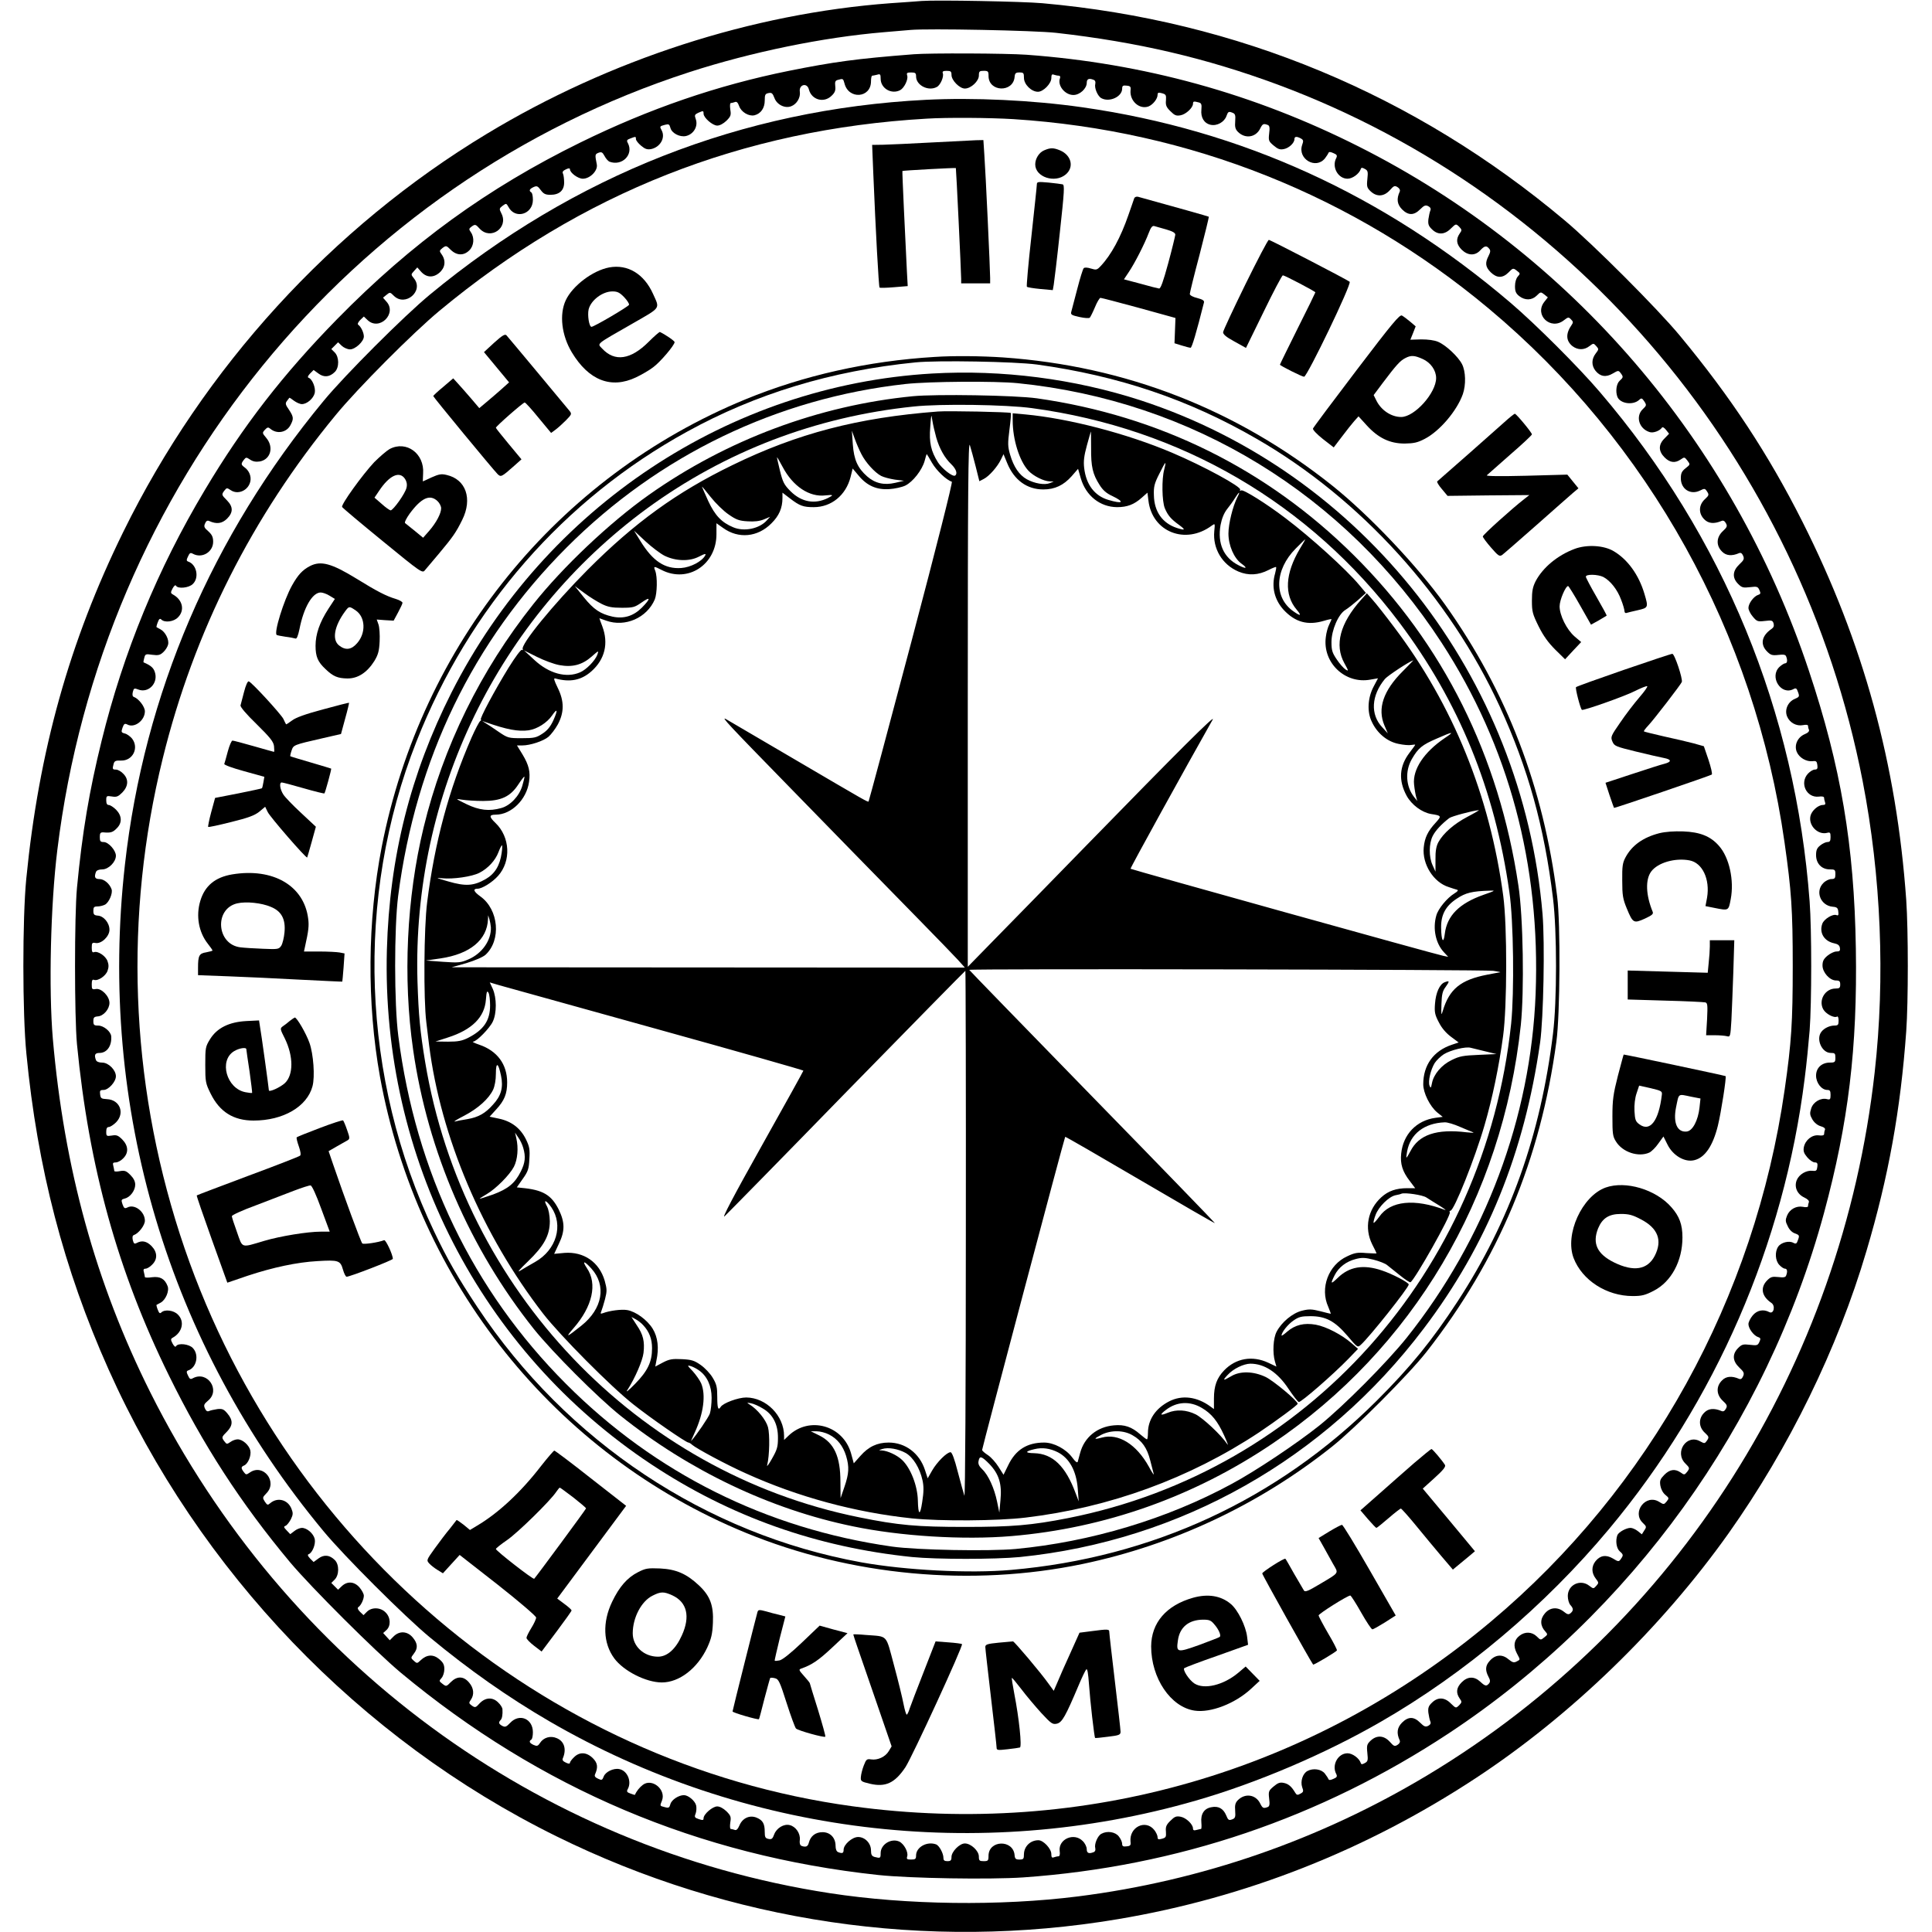
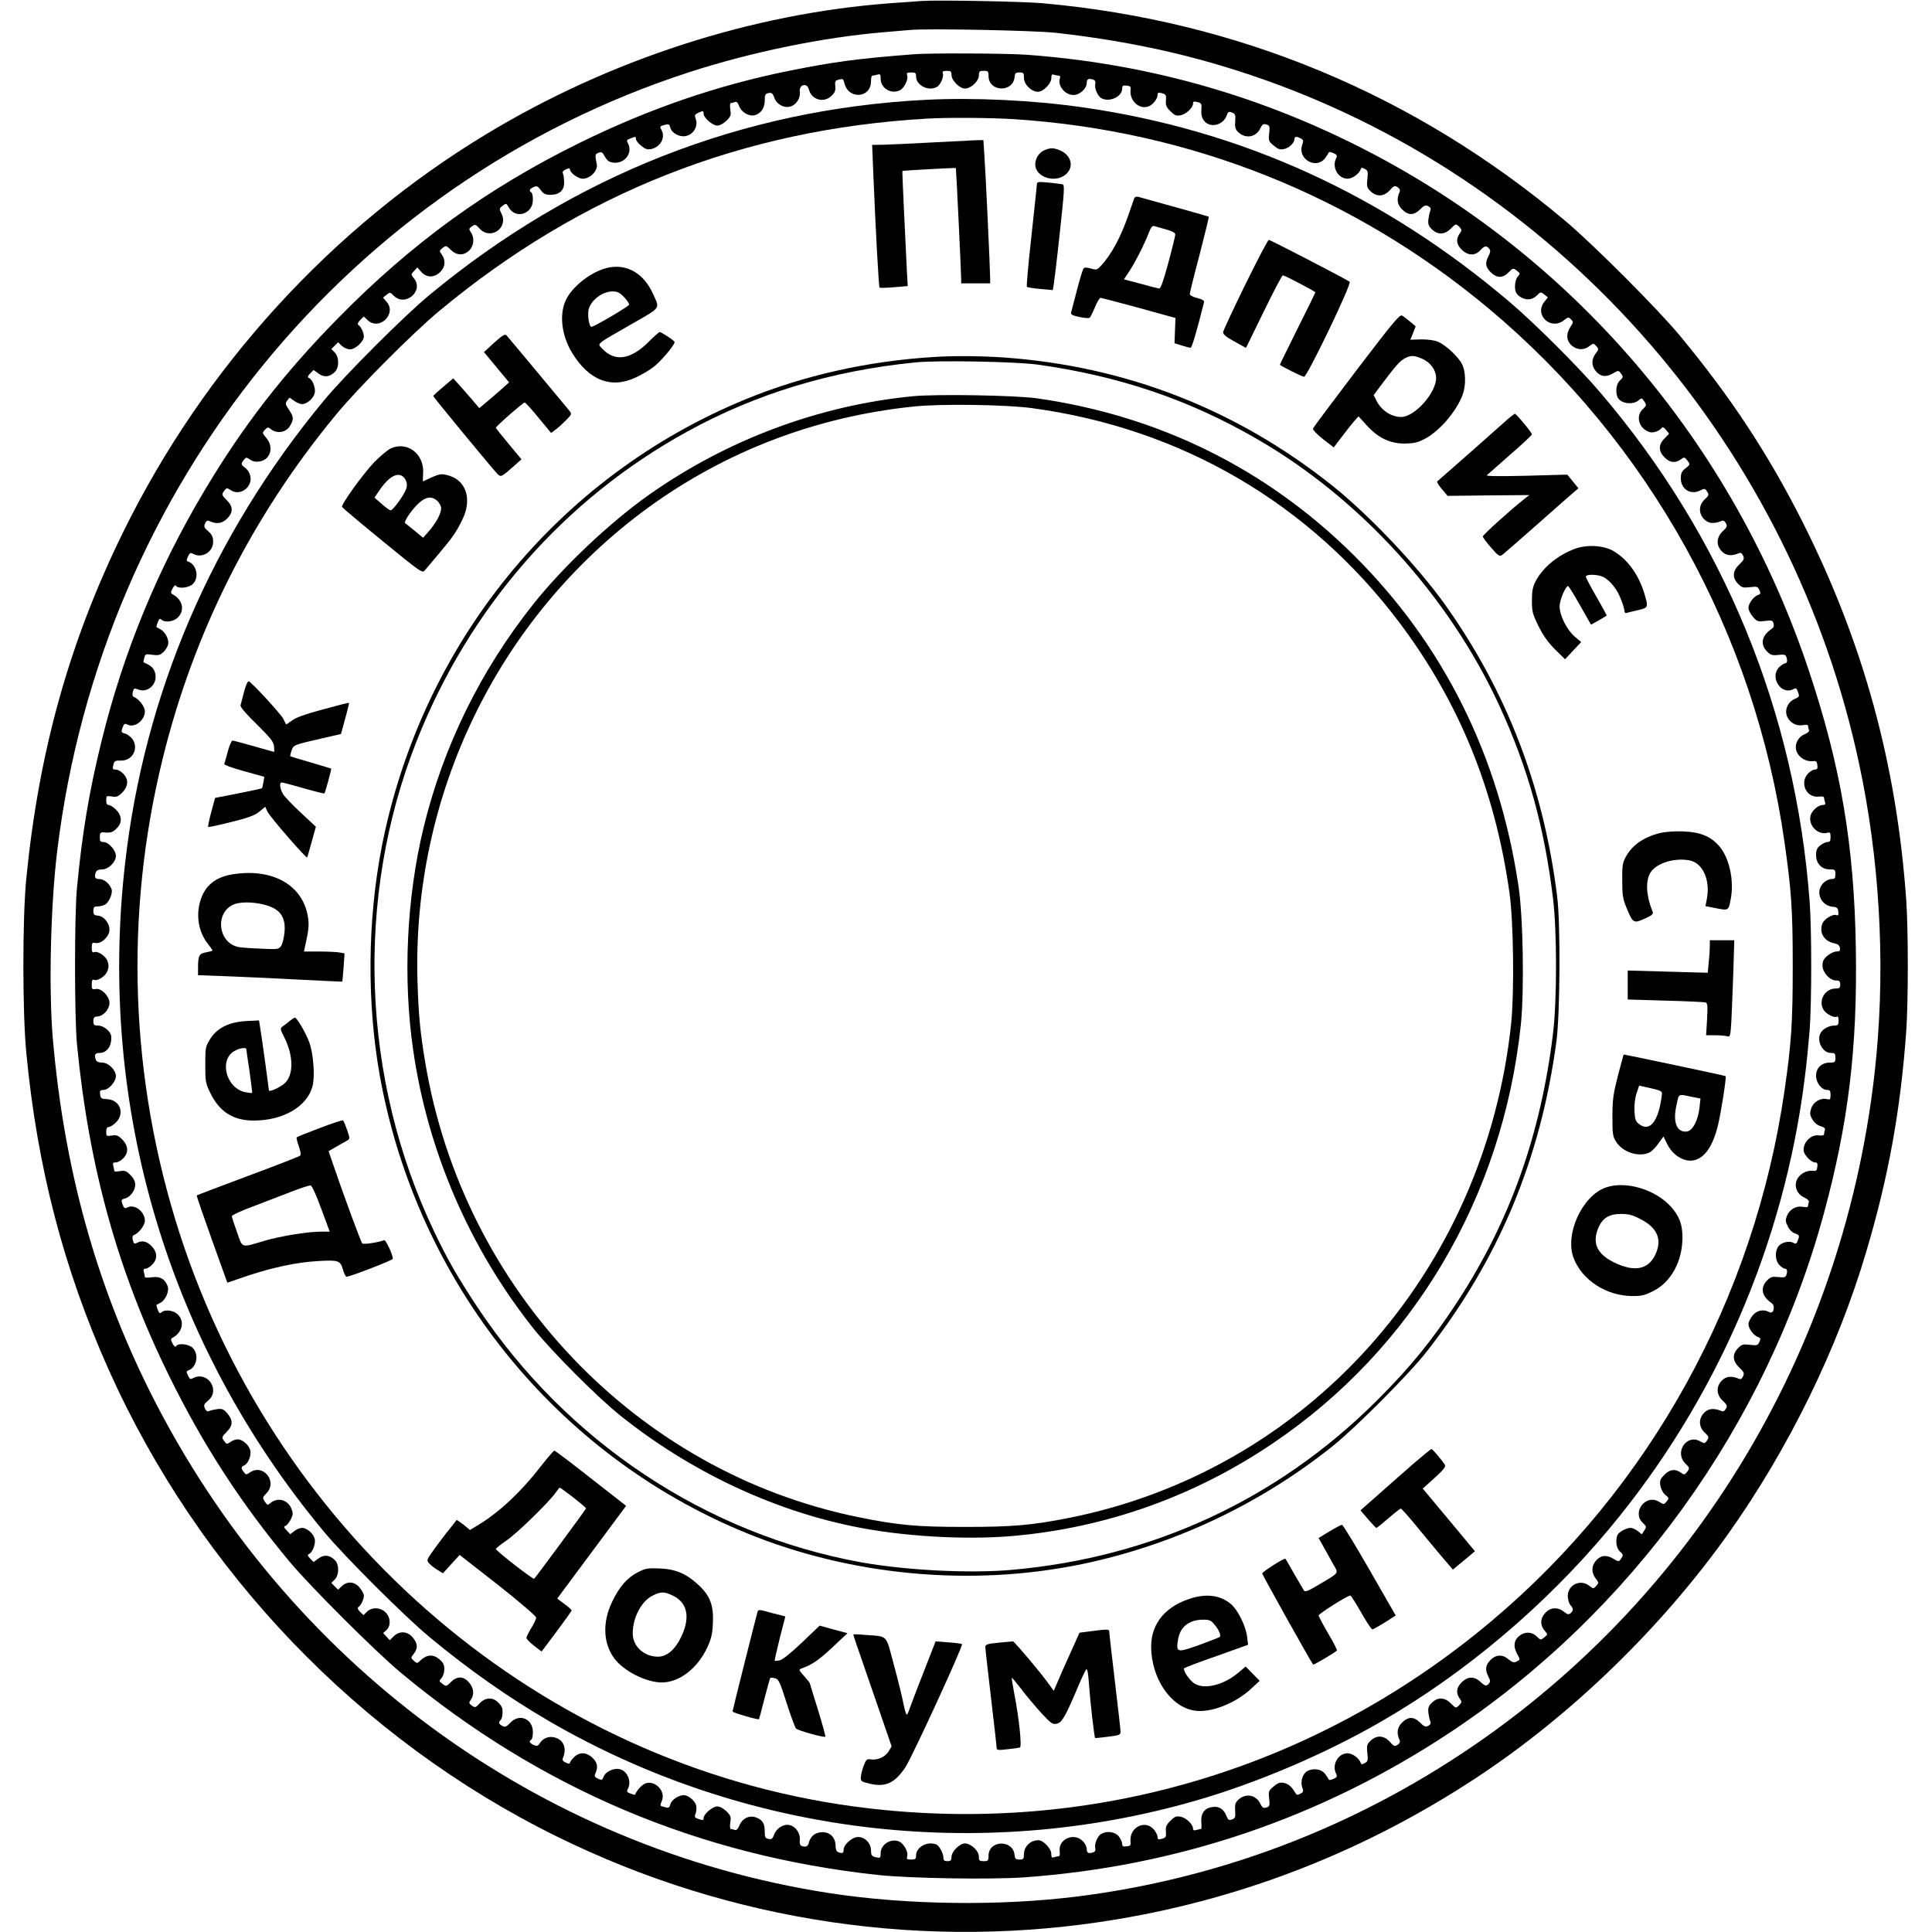
<svg xmlns="http://www.w3.org/2000/svg" version="1.0" width="1200pt" height="1200pt" viewBox="0 0 1200 1200" preserveAspectRatio="xMidYMid meet">
  <g transform="translate(0,1200) scale(0.1,-0.1)" fill="#000000" stroke="none">
    <path d="M5725 11994 c-27 -2 -115 -9 -195 -14 -860 -64 -1743 -350 -2506 -811 -963 -581 -1757 -1451 -2259 -2474 -334 -680 -524 -1361 -602 -2155 -24 -247 -24 -835 1 -1085 68 -708 232 -1338 510 -1960 562 -1257 1559 -2297 2781 -2900 1083 -535 2303 -715 3490 -515 792 133 1540 428 2220 875 591 388 1153 932 1572 1522 374 528 677 1146 856 1753 137 461 212 877 247 1365 13 180 13 629 0 815 -60 844 -266 1598 -645 2350 -212 420 -445 774 -761 1155 -138 167 -540 569 -714 715 -933 784 -2034 1242 -3245 1350 -121 11 -658 21 -750 14z m835 -198 c506 -57 931 -157 1375 -321 1862 -692 3249 -2343 3634 -4325 115 -592 141 -1223 75 -1810 -204 -1824 -1228 -3435 -2776 -4365 -667 -401 -1404 -657 -2173 -754 -484 -61 -1065 -53 -1540 20 -1815 279 -3381 1434 -4221 3110 -340 680 -536 1393 -606 2199 -26 308 -14 829 28 1170 276 2260 1811 4148 3929 4833 384 124 825 215 1205 247 69 6 143 12 165 14 109 10 769 -3 905 -18z" />
    <path d="M5675 11663 c-359 -28 -495 -47 -775 -103 -445 -90 -867 -235 -1295 -445 -578 -284 -1049 -626 -1510 -1096 -337 -344 -585 -664 -823 -1063 -292 -488 -506 -1008 -641 -1558 -76 -308 -120 -566 -153 -913 -16 -171 -16 -799 0 -970 74 -765 253 -1412 572 -2060 212 -431 445 -791 752 -1159 132 -157 529 -553 688 -686 865 -719 1849 -1136 2965 -1256 197 -21 691 -29 900 -15 957 67 1847 369 2645 896 1132 748 1971 1912 2329 3230 152 561 208 1027 198 1644 -10 640 -93 1130 -292 1726 -474 1423 -1477 2591 -2796 3255 -650 328 -1335 517 -2064 570 -126 9 -600 11 -700 3z m235 -129 c0 -33 50 -84 83 -84 38 0 87 46 87 81 0 26 4 29 30 29 27 0 30 -3 30 -32 0 -100 154 -105 162 -5 2 22 7 27 30 27 25 0 28 -3 28 -34 0 -40 46 -86 87 -86 33 0 83 51 83 85 0 21 4 26 16 21 9 -3 22 -6 30 -6 8 0 11 -6 8 -15 -18 -45 30 -105 83 -105 40 0 83 40 83 76 0 24 14 30 43 18 9 -3 13 -13 10 -25 -7 -25 15 -77 38 -89 50 -27 129 9 129 60 0 17 5 21 28 18 23 -2 27 -7 24 -29 -6 -66 55 -121 112 -100 27 11 56 47 56 72 0 14 5 16 27 10 25 -7 27 -11 25 -44 -3 -30 2 -43 28 -68 26 -26 36 -30 63 -25 33 6 77 47 77 72 0 15 5 16 35 8 17 -4 20 -12 17 -45 -5 -49 17 -85 57 -94 40 -9 86 17 99 55 9 26 14 29 34 21 20 -7 23 -14 20 -54 -3 -35 1 -50 17 -66 45 -45 112 -35 139 22 14 28 20 31 46 21 11 -4 14 -16 9 -53 -5 -44 -3 -49 28 -75 26 -22 39 -27 63 -22 32 6 66 38 66 62 0 17 14 18 40 4 16 -9 17 -15 8 -40 -30 -87 85 -155 142 -83 10 13 20 29 22 34 2 7 13 6 30 -2 22 -9 25 -15 18 -30 -30 -55 10 -129 70 -129 30 0 72 30 82 60 3 10 9 10 25 1 19 -10 21 -17 16 -63 -5 -48 -2 -55 21 -77 38 -35 82 -32 118 7 25 28 30 31 48 20 13 -8 18 -19 14 -28 -21 -46 -16 -79 14 -110 39 -39 74 -39 113 0 25 25 34 28 51 19 13 -7 17 -16 12 -27 -4 -9 -9 -34 -12 -54 -3 -30 1 -42 22 -62 36 -36 79 -35 118 5 31 30 31 30 51 11 18 -19 18 -22 3 -43 -24 -35 -20 -67 13 -100 38 -37 83 -39 115 -4 27 29 39 31 55 11 10 -11 9 -21 -3 -45 -23 -44 -20 -69 13 -102 38 -37 74 -38 111 -1 27 28 29 28 51 11 22 -17 23 -18 6 -37 -10 -11 -17 -35 -17 -60 0 -32 6 -45 26 -61 36 -28 79 -27 109 3 24 24 25 24 47 7 l22 -18 -22 -28 c-64 -82 40 -179 122 -114 26 20 29 21 44 5 14 -13 14 -20 4 -34 -38 -54 -36 -99 5 -132 33 -25 73 -25 105 0 25 19 26 19 43 0 16 -18 16 -20 -4 -46 -26 -34 -27 -74 -1 -107 29 -36 65 -42 107 -17 34 20 36 20 49 3 18 -24 17 -27 -6 -48 -20 -18 -27 -66 -14 -100 17 -42 96 -54 135 -19 14 13 18 12 32 -9 15 -23 14 -26 -9 -48 -47 -44 -24 -123 43 -143 22 -7 62 8 75 27 4 7 14 2 26 -13 l19 -24 -28 -29 c-39 -38 -39 -79 0 -118 33 -33 65 -37 100 -13 23 16 24 16 42 -7 18 -24 18 -24 -11 -47 -24 -19 -30 -31 -30 -63 0 -67 60 -105 119 -76 28 14 31 14 44 -6 13 -20 12 -24 -14 -48 -39 -36 -40 -89 -3 -125 25 -26 61 -29 106 -10 11 5 20 1 28 -14 10 -18 7 -25 -19 -49 -41 -38 -43 -90 -5 -127 25 -26 61 -29 105 -10 11 5 19 0 26 -16 8 -19 5 -27 -24 -54 -42 -40 -45 -83 -7 -121 23 -23 31 -25 74 -20 43 5 48 4 58 -18 9 -20 8 -25 -8 -30 -27 -9 -60 -53 -60 -81 0 -12 12 -37 27 -54 25 -30 30 -32 74 -27 43 5 49 4 55 -15 4 -15 1 -25 -12 -34 -62 -42 -73 -96 -28 -141 22 -22 32 -25 69 -21 33 4 45 2 49 -9 10 -24 7 -43 -6 -43 -6 0 -22 -10 -35 -22 -65 -61 9 -180 87 -138 15 8 20 5 28 -19 10 -27 8 -30 -20 -42 -43 -18 -65 -68 -48 -109 16 -39 58 -62 99 -54 19 4 31 2 31 -4 0 -6 2 -17 6 -25 3 -9 -6 -19 -26 -27 -45 -19 -67 -68 -50 -110 15 -36 59 -62 98 -58 23 3 27 -1 30 -24 3 -22 -1 -28 -16 -28 -10 0 -29 -11 -42 -25 -54 -58 -10 -152 67 -143 21 3 33 0 33 -8 0 -7 3 -19 6 -28 4 -11 0 -16 -14 -16 -29 0 -70 -36 -77 -69 -13 -59 47 -119 104 -104 18 5 21 1 21 -26 0 -24 -4 -31 -19 -31 -10 0 -30 -9 -45 -21 -20 -16 -26 -29 -26 -60 0 -53 35 -89 85 -89 32 0 35 -2 35 -30 0 -25 -4 -30 -25 -30 -14 0 -37 -11 -50 -25 -52 -52 -17 -140 58 -147 27 -2 33 -8 35 -30 3 -21 0 -27 -11 -22 -23 9 -77 -24 -88 -53 -21 -56 11 -109 73 -122 24 -5 34 -13 36 -29 3 -18 -2 -22 -22 -22 -13 0 -38 -12 -55 -26 -24 -20 -31 -34 -31 -61 0 -43 45 -93 84 -93 21 0 26 -5 26 -25 0 -21 -5 -25 -29 -25 -64 0 -107 -71 -77 -128 15 -29 69 -58 87 -46 5 3 9 -9 9 -25 0 -27 -4 -31 -26 -31 -29 0 -64 -16 -81 -39 -35 -45 3 -131 58 -131 26 0 29 -3 29 -30 0 -27 -3 -30 -34 -30 -51 0 -86 -33 -86 -81 0 -45 34 -89 70 -89 16 0 20 -6 20 -31 0 -27 -3 -31 -22 -26 -38 10 -85 -17 -98 -57 -10 -31 -9 -41 7 -69 12 -20 31 -36 51 -42 21 -6 31 -14 27 -23 -3 -7 -5 -19 -5 -26 0 -8 -12 -11 -33 -8 -42 5 -84 -29 -93 -74 -4 -24 0 -37 21 -62 15 -18 36 -32 47 -32 15 0 19 -6 16 -27 -3 -24 -7 -28 -30 -25 -39 4 -83 -22 -98 -58 -17 -42 2 -87 47 -108 21 -10 32 -21 28 -30 -3 -7 -5 -18 -5 -24 0 -6 -12 -8 -31 -4 -41 8 -83 -15 -99 -54 -11 -27 -11 -37 4 -66 10 -22 27 -39 45 -45 27 -10 29 -13 19 -40 -8 -25 -13 -27 -30 -18 -26 14 -75 2 -93 -24 -22 -32 -19 -87 7 -114 12 -13 27 -23 35 -23 14 0 17 -18 7 -43 -4 -11 -16 -13 -49 -9 -37 4 -47 1 -69 -21 -44 -45 -34 -99 27 -140 26 -18 14 -71 -13 -57 -37 20 -77 12 -104 -21 -14 -17 -26 -41 -26 -53 0 -28 33 -72 60 -81 16 -5 17 -10 8 -30 -10 -22 -15 -23 -58 -18 -43 5 -51 3 -74 -20 -38 -38 -35 -81 7 -121 29 -27 32 -35 24 -54 -7 -16 -15 -21 -26 -16 -44 19 -80 16 -105 -10 -38 -37 -36 -89 5 -127 26 -24 29 -31 19 -49 -8 -15 -17 -19 -28 -14 -45 19 -81 16 -106 -10 -37 -36 -36 -89 3 -125 26 -24 27 -28 14 -48 -14 -20 -16 -20 -42 -6 -84 49 -163 -67 -93 -137 27 -27 28 -29 12 -51 -17 -21 -19 -21 -41 -5 -35 24 -67 20 -101 -14 -26 -27 -30 -36 -25 -68 4 -22 16 -45 31 -57 23 -19 24 -21 8 -41 -17 -20 -18 -20 -47 -2 -83 51 -171 -65 -101 -131 23 -22 24 -25 9 -47 l-15 -24 -25 20 c-14 11 -34 20 -45 20 -27 0 -74 -26 -82 -45 -13 -34 -6 -82 14 -100 24 -21 24 -25 7 -49 -12 -17 -15 -17 -49 4 -43 25 -79 19 -108 -17 -26 -33 -25 -73 1 -107 20 -26 20 -28 4 -46 -17 -19 -18 -19 -43 0 -55 44 -134 7 -134 -63 0 -21 7 -46 16 -56 20 -22 20 -35 1 -51 -12 -10 -20 -8 -41 9 -40 32 -87 28 -119 -11 -30 -35 -29 -76 3 -111 16 -18 16 -20 -6 -37 -22 -18 -23 -18 -47 6 -30 29 -73 31 -107 4 -34 -26 -40 -63 -17 -108 23 -44 23 -39 -1 -52 -17 -9 -26 -6 -52 15 -38 32 -81 28 -115 -11 -27 -29 -29 -58 -8 -98 12 -22 12 -32 4 -42 -16 -19 -24 -18 -55 11 -37 34 -78 33 -115 -4 -33 -33 -37 -65 -13 -100 15 -21 15 -24 -3 -43 -20 -19 -20 -19 -51 11 -39 40 -82 41 -118 5 -21 -20 -25 -32 -22 -62 3 -20 8 -45 12 -54 5 -11 1 -20 -12 -27 -17 -9 -26 -6 -51 19 -39 39 -74 39 -113 0 -30 -31 -35 -64 -14 -110 4 -9 -1 -20 -14 -28 -18 -11 -23 -8 -48 20 -36 39 -80 42 -118 7 -23 -22 -26 -29 -21 -77 5 -46 3 -53 -16 -63 -16 -9 -22 -9 -25 1 -10 30 -52 60 -82 60 -60 0 -100 -74 -70 -129 7 -15 4 -21 -18 -30 -17 -8 -28 -9 -30 -2 -2 5 -12 21 -23 35 -22 28 -73 35 -108 16 -29 -15 -45 -64 -33 -100 10 -26 8 -31 -11 -41 -17 -10 -23 -9 -32 6 -23 39 -42 55 -71 61 -24 5 -37 0 -63 -22 -31 -26 -33 -31 -28 -75 5 -37 2 -49 -9 -53 -26 -10 -32 -7 -46 21 -27 57 -94 67 -139 22 -16 -16 -20 -31 -17 -66 3 -40 0 -47 -20 -54 -19 -7 -24 -4 -36 26 -18 42 -48 59 -92 50 -45 -8 -67 -42 -62 -95 2 -22 1 -40 -2 -40 -3 0 -15 -3 -27 -6 -17 -5 -23 -2 -23 9 0 26 -43 67 -77 73 -27 5 -37 1 -63 -25 -26 -25 -31 -38 -28 -68 2 -33 0 -37 -25 -44 -22 -6 -27 -4 -27 11 0 9 -9 29 -20 43 -54 69 -157 19 -148 -72 3 -22 -1 -27 -24 -29 -22 -3 -28 1 -28 16 0 11 -9 31 -21 46 -22 28 -72 36 -108 16 -23 -12 -45 -64 -38 -89 3 -12 -1 -22 -10 -25 -30 -12 -43 -6 -43 19 0 14 -11 37 -25 50 -54 55 -152 12 -143 -62 3 -21 0 -33 -8 -33 -7 0 -19 -3 -28 -6 -12 -5 -16 0 -16 21 0 32 -49 85 -80 85 -50 0 -89 -38 -90 -87 0 -29 -3 -33 -28 -33 -23 0 -28 5 -30 27 -8 99 -162 95 -162 -4 0 -30 -3 -33 -30 -33 -26 0 -30 3 -30 29 0 35 -49 81 -87 81 -33 0 -83 -51 -83 -84 0 -21 -5 -26 -25 -26 -19 0 -25 5 -25 20 0 29 -26 76 -45 84 -56 21 -125 -16 -125 -69 0 -21 -4 -25 -31 -25 -26 0 -29 3 -24 20 8 26 -20 78 -50 92 -50 22 -115 -18 -115 -72 0 -32 -2 -33 -37 -24 -18 5 -23 14 -23 41 0 44 -37 83 -80 83 -37 0 -90 -47 -90 -79 0 -22 -8 -25 -34 -15 -10 4 -16 18 -16 39 0 50 -33 85 -81 85 -44 0 -74 -24 -85 -65 -6 -25 -19 -30 -46 -20 -9 4 -13 17 -10 38 4 39 -25 82 -63 91 -36 9 -81 -18 -96 -57 -10 -28 -16 -33 -35 -29 -20 4 -24 10 -24 44 0 51 -12 72 -50 88 -43 18 -88 -2 -107 -48 -10 -23 -19 -32 -29 -28 -9 3 -20 6 -25 6 -5 0 -6 17 -3 40 6 35 3 43 -24 70 -19 18 -41 30 -57 30 -29 0 -85 -48 -85 -74 0 -12 -5 -13 -29 -5 -27 9 -29 13 -20 35 5 14 6 36 3 50 -7 29 -49 64 -76 64 -33 0 -77 -29 -84 -56 -6 -22 -10 -25 -33 -19 -34 9 -33 6 -19 42 26 68 -62 140 -119 97 -21 -16 -40 -40 -49 -62 -1 -1 -13 2 -28 8 -23 8 -25 13 -16 29 25 47 -4 114 -54 123 -35 7 -85 -17 -96 -46 -9 -23 -12 -25 -35 -14 -18 8 -24 16 -19 27 20 45 16 71 -14 101 -39 38 -83 40 -117 5 -14 -13 -25 -29 -25 -34 0 -7 -9 -7 -25 1 -18 8 -24 16 -19 27 24 56 9 106 -38 125 -39 17 -82 4 -104 -30 -13 -20 -19 -21 -40 -12 -26 12 -30 23 -14 33 6 3 10 24 10 46 0 84 -84 119 -141 58 -24 -25 -31 -28 -49 -19 -22 12 -25 21 -11 36 10 9 14 35 12 67 0 10 -12 29 -26 42 -34 35 -79 33 -115 -4 -25 -28 -29 -29 -49 -15 -19 14 -20 17 -6 37 22 32 18 72 -11 106 -34 41 -75 42 -114 3 -27 -28 -29 -28 -51 -11 -22 17 -23 18 -6 37 9 10 17 35 17 54 0 28 -7 42 -32 63 -37 31 -77 29 -115 -7 -22 -21 -23 -21 -43 -3 -19 17 -19 18 0 43 27 34 25 64 -6 101 -33 40 -83 43 -119 7 l-24 -24 -20 22 -21 23 20 18 c29 26 27 79 -5 110 -31 32 -86 34 -116 4 l-21 -21 -22 21 c-14 14 -17 24 -10 29 16 10 34 48 34 71 0 11 -12 33 -26 50 -32 38 -76 42 -111 9 l-23 -22 -21 21 -21 21 21 21 c28 28 29 93 1 121 -32 32 -67 36 -102 10 l-30 -22 -22 22 c-15 16 -17 24 -8 27 22 8 44 62 37 94 -8 34 -48 69 -80 69 -12 0 -34 -9 -47 -20 l-25 -19 -22 23 c-19 20 -20 24 -7 29 9 4 23 22 33 41 14 29 14 39 3 66 -23 56 -87 72 -132 33 -15 -13 -18 -12 -33 10 -15 24 -15 26 9 51 73 72 -19 188 -102 130 -22 -15 -24 -15 -37 2 -19 25 -18 33 0 41 25 9 47 61 40 94 -8 33 -48 69 -79 69 -12 0 -32 -7 -44 -16 -22 -15 -24 -15 -37 2 -20 26 -19 28 15 62 37 38 38 71 3 112 -22 27 -32 31 -62 28 -20 -3 -43 -8 -52 -12 -11 -5 -19 0 -26 16 -9 20 -6 27 20 49 78 65 -4 186 -94 139 -16 -9 -21 -6 -31 16 -11 22 -10 28 1 32 52 17 69 97 29 139 -23 25 -91 33 -104 12 -4 -8 -12 -2 -22 16 -13 25 -12 29 2 37 59 33 74 101 31 143 -26 27 -82 34 -103 13 -8 -8 -14 -5 -22 17 -6 15 -9 29 -8 30 2 1 14 8 26 14 31 17 55 73 43 103 -17 45 -46 61 -96 55 -25 -4 -45 -3 -45 1 0 4 -3 17 -6 30 -5 16 -2 22 10 22 9 0 28 11 41 25 35 34 33 78 -4 116 -30 30 -59 36 -91 19 -15 -8 -19 -5 -25 17 -4 19 -2 29 7 32 29 10 68 60 68 89 0 57 -65 106 -109 82 -16 -8 -21 -5 -30 20 -9 27 -8 30 15 36 33 8 64 50 64 86 0 20 -10 40 -30 60 -26 26 -35 29 -65 24 -19 -4 -35 -3 -35 1 0 4 -3 18 -6 31 -5 18 -2 22 15 22 12 0 33 11 46 25 35 34 33 78 -5 117 -26 26 -36 30 -65 25 -33 -5 -35 -4 -35 24 0 20 5 29 16 29 8 0 29 13 45 29 56 57 24 140 -56 144 -36 2 -40 5 -43 30 -3 23 0 27 21 27 31 0 77 51 77 85 0 39 -46 85 -85 85 -21 0 -35 6 -39 16 -12 32 -6 44 22 44 46 0 77 43 73 103 -2 30 -47 67 -81 67 -26 0 -30 4 -30 28 0 22 5 27 27 29 36 2 73 45 73 84 0 42 -51 93 -85 86 -23 -4 -25 -1 -25 29 0 25 4 32 14 28 24 -9 73 24 84 56 8 21 8 39 0 60 -11 32 -60 65 -84 56 -10 -4 -14 3 -14 28 0 29 3 33 23 29 37 -7 87 41 87 82 0 43 -36 86 -73 88 -22 2 -27 7 -27 30 0 22 4 27 26 27 14 0 34 5 46 11 25 13 50 72 41 96 -12 34 -46 63 -75 63 -28 0 -34 12 -22 44 4 10 18 16 39 16 39 0 85 46 85 85 0 33 -46 85 -76 85 -20 0 -24 5 -24 31 0 25 4 30 23 29 44 -4 58 0 82 25 35 34 33 78 -4 116 -16 16 -37 29 -45 29 -11 0 -16 9 -16 29 0 28 2 29 35 24 29 -5 39 -1 65 25 38 39 40 83 5 117 -13 14 -33 25 -45 25 -21 0 -23 3 -14 36 5 18 13 21 46 20 73 -2 113 79 68 137 -11 13 -31 28 -44 31 -23 6 -24 9 -15 36 9 25 14 28 30 20 44 -24 109 25 109 82 0 29 -39 79 -68 89 -9 3 -11 13 -7 31 6 24 9 25 35 15 60 -23 120 36 104 101 -8 32 -23 47 -72 68 -2 1 0 13 4 27 6 25 9 26 50 20 38 -5 49 -2 69 17 13 12 26 33 29 46 8 30 -17 79 -47 95 -12 6 -23 13 -25 14 -1 1 2 15 8 30 8 22 14 25 22 17 21 -21 77 -14 103 13 44 43 30 109 -30 142 -16 9 -16 13 -3 38 10 18 18 24 22 16 12 -19 78 -13 103 11 42 39 25 122 -28 140 -11 4 -12 10 -1 32 10 22 15 25 31 16 56 -30 125 11 125 75 0 29 -7 44 -30 65 -26 22 -29 30 -20 49 6 15 14 20 25 15 47 -21 80 -16 111 14 39 39 39 74 0 114 -34 34 -35 36 -16 61 14 18 16 18 40 2 45 -30 109 -1 121 55 7 32 -8 68 -37 88 -21 16 -22 21 -4 45 14 18 16 18 40 2 18 -12 36 -15 61 -11 66 13 87 89 39 146 -25 30 -26 31 -9 50 16 17 21 18 34 7 41 -35 102 -24 126 24 20 38 19 50 -10 94 -22 31 -24 40 -13 54 7 9 13 18 15 20 1 2 14 -6 29 -18 15 -11 37 -21 49 -21 32 0 72 35 80 69 7 32 -15 86 -37 94 -9 3 -7 11 8 27 l22 22 30 -22 c35 -26 70 -22 102 10 28 28 27 93 -1 121 l-21 21 21 21 21 21 23 -22 c13 -12 36 -22 51 -22 33 0 86 49 86 80 0 24 -18 61 -34 72 -7 5 -3 15 11 30 l23 22 23 -22 c74 -70 186 42 116 116 l-20 23 22 18 c21 17 22 17 45 -6 71 -71 189 30 125 108 -19 24 -19 24 1 46 l20 22 22 -25 c33 -38 76 -41 114 -9 37 31 43 75 16 114 -16 22 -16 24 5 41 22 16 24 15 51 -12 37 -36 81 -37 115 -3 29 28 33 79 10 112 -14 20 -13 23 6 37 20 14 24 13 49 -15 68 -72 179 6 135 94 -15 30 -15 32 7 49 22 16 23 16 36 -7 41 -79 152 -47 152 44 0 22 -4 43 -10 46 -16 10 -12 21 14 33 20 9 26 7 45 -19 17 -23 29 -29 60 -29 55 0 85 27 85 76 0 22 -3 46 -7 55 -6 11 0 19 18 27 16 8 25 8 25 1 0 -22 50 -59 80 -59 45 0 94 50 87 88 -12 61 -12 64 10 73 19 7 25 4 38 -20 8 -16 22 -31 30 -35 79 -30 152 44 115 115 -9 16 -7 21 15 29 34 13 35 13 35 -4 0 -8 14 -26 32 -41 25 -21 38 -25 62 -21 57 12 90 70 66 116 -14 25 -13 26 21 35 23 6 27 3 33 -19 8 -33 58 -59 96 -51 49 11 78 62 61 107 -8 22 -6 27 15 37 32 14 34 14 34 -5 0 -25 56 -74 85 -74 16 0 38 12 57 30 27 27 30 35 24 70 -3 23 -2 40 3 40 5 0 17 3 25 6 12 5 19 -3 27 -25 13 -37 60 -65 95 -57 40 10 64 45 64 92 0 36 3 42 24 46 19 4 25 -1 36 -30 15 -42 65 -67 104 -52 35 13 59 54 54 90 -7 45 45 59 56 15 17 -66 94 -87 142 -39 20 19 25 33 22 59 -3 27 0 35 17 39 31 9 32 8 40 -21 25 -103 165 -93 165 12 0 19 3 35 8 35 4 0 17 3 30 6 19 6 22 3 22 -25 0 -60 67 -99 121 -71 26 14 51 67 44 90 -5 17 -2 20 24 20 27 0 31 -4 31 -25 0 -55 77 -94 129 -65 22 11 45 64 37 85 -4 11 2 15 24 15 26 0 30 -4 30 -26z" />
    <path d="M5750 11380 c-1141 -58 -2183 -468 -3080 -1210 -161 -133 -527 -499 -660 -660 -694 -839 -1115 -1821 -1234 -2880 -170 -1507 269 -2979 1233 -4140 128 -155 507 -533 661 -660 245 -203 486 -372 740 -520 1211 -704 2669 -883 4017 -494 379 109 803 290 1148 489 523 301 1020 720 1419 1198 662 793 1086 1769 1215 2797 12 91 25 226 31 300 13 174 13 626 0 800 -88 1180 -535 2267 -1303 3165 -132 155 -400 422 -552 552 -787 672 -1673 1076 -2665 1217 -310 44 -673 61 -970 46z m545 -120 c1095 -70 2112 -475 2950 -1175 997 -833 1655 -2020 1839 -3317 43 -302 51 -418 51 -768 0 -351 -8 -474 -50 -767 -186 -1296 -837 -2476 -1825 -3305 -1112 -934 -2528 -1344 -3965 -1147 -1926 263 -3564 1657 -4178 3554 -310 960 -347 1977 -106 2955 193 784 554 1502 1074 2132 138 168 481 512 645 648 881 732 1882 1127 3025 1193 127 8 395 6 540 -3z" />
    <path d="M5785 11115 c-126 -7 -261 -13 -299 -14 l-69 -1 7 -172 c15 -365 34 -709 39 -714 3 -3 43 -2 90 2 l85 7 -5 91 c-11 219 -30 621 -28 624 2 3 329 21 332 18 2 -2 33 -648 33 -688 l0 -28 90 0 90 0 0 34 c0 49 -28 655 -36 764 l-6 92 -46 -1 c-26 -1 -150 -8 -277 -14z" />
    <path d="M6485 11066 c-31 -13 -55 -51 -55 -87 0 -79 122 -119 189 -63 54 45 36 120 -35 150 -41 17 -60 17 -99 0z" />
    <path d="M6440 10854 c0 -11 -16 -156 -34 -324 -19 -168 -31 -308 -28 -311 4 -4 42 -10 84 -14 l77 -7 6 34 c3 18 21 165 38 326 28 256 30 293 17 297 -8 2 -48 7 -87 11 -67 6 -73 5 -73 -12z" />
    <path d="M7045 10769 c-2 -8 -19 -54 -36 -104 -48 -139 -107 -248 -172 -317 -23 -25 -28 -26 -61 -16 -22 7 -40 8 -45 2 -5 -5 -23 -63 -40 -129 -17 -66 -34 -129 -37 -141 -5 -18 1 -22 51 -33 32 -7 60 -9 64 -4 4 4 19 34 32 65 13 32 29 58 34 58 6 0 113 -28 238 -62 l228 -63 -3 -79 -3 -78 45 -14 c25 -8 50 -14 55 -14 8 0 36 94 83 281 3 12 -8 19 -42 28 -26 6 -46 17 -46 25 0 7 27 118 61 245 33 128 59 234 57 235 -2 2 -219 63 -440 124 -10 2 -20 -2 -23 -9z m198 -194 c41 -12 57 -21 57 -33 -1 -9 -20 -89 -44 -177 -31 -114 -47 -159 -57 -157 -8 1 -60 14 -116 30 l-102 27 30 45 c36 53 99 176 124 243 13 34 22 46 34 43 9 -3 42 -12 74 -21z" />
    <path d="M7735 10233 c-75 -153 -137 -286 -138 -296 -1 -13 18 -30 70 -58 l72 -40 110 225 c60 124 114 226 119 226 11 0 202 -100 202 -106 0 -2 -49 -103 -110 -224 -60 -121 -110 -222 -110 -225 0 -6 137 -75 150 -75 19 0 297 577 283 590 -14 12 -492 260 -502 260 -6 0 -71 -125 -146 -277z" />
    <path d="M3784 10339 c-102 -19 -228 -114 -270 -204 -41 -88 -26 -218 38 -324 105 -174 244 -228 398 -155 36 17 84 45 107 63 43 31 133 137 133 156 0 8 -56 46 -91 63 -4 1 -35 -26 -70 -61 -112 -112 -211 -126 -289 -42 -31 33 -44 22 183 152 186 107 176 92 133 188 -56 124 -157 185 -272 164z m93 -185 c19 -20 32 -41 30 -47 -3 -11 -216 -136 -233 -137 -15 0 -26 72 -18 108 14 57 86 112 148 112 31 0 45 -7 73 -36z" />
    <path d="M8426 9701 c-146 -192 -268 -355 -271 -363 -2 -7 24 -35 62 -65 l67 -52 51 67 c27 36 62 80 76 96 l27 30 51 -56 c72 -79 144 -113 236 -113 57 1 80 6 124 29 93 48 200 174 237 278 20 58 18 141 -5 186 -24 47 -101 119 -149 139 -23 10 -63 15 -104 15 l-68 -2 17 42 16 41 -34 29 c-19 16 -42 33 -51 38 -14 8 -59 -46 -282 -339z m411 69 c49 -22 83 -70 83 -118 0 -93 -134 -242 -217 -242 -61 0 -123 41 -153 100 l-18 36 56 75 c83 110 108 138 139 154 37 20 59 18 110 -5z" />
    <path d="M3070 9872 l-64 -59 78 -94 78 -94 -48 -43 c-27 -24 -69 -60 -93 -80 l-44 -37 -51 60 c-28 32 -64 74 -81 92 l-30 33 -62 -53 c-34 -28 -62 -54 -62 -57 -1 -5 367 -451 399 -484 21 -21 25 -19 103 50 l46 41 -79 95 c-44 53 -80 98 -80 101 0 9 169 157 179 157 5 0 44 -43 86 -95 l78 -94 26 19 c14 10 43 36 65 58 39 40 39 41 20 64 -28 34 -375 451 -388 465 -9 10 -26 0 -76 -45z" />
    <path d="M5805 9783 c-414 -25 -814 -115 -1174 -263 -1169 -480 -2014 -1521 -2260 -2780 -89 -459 -93 -970 -11 -1427 232 -1278 1088 -2347 2271 -2833 652 -268 1403 -338 2094 -194 563 118 1096 368 1550 730 142 113 476 448 585 587 448 572 708 1194 807 1927 23 169 26 732 5 900 -84 680 -314 1277 -696 1814 -171 239 -470 555 -700 739 -597 476 -1286 744 -2046 797 -135 9 -308 11 -425 3z m635 -47 c507 -70 943 -217 1366 -462 644 -371 1196 -980 1509 -1662 176 -384 277 -747 331 -1192 25 -202 25 -638 0 -840 -77 -630 -267 -1164 -593 -1664 -158 -242 -293 -408 -502 -616 -616 -614 -1396 -975 -2271 -1051 -259 -23 -657 -2 -930 47 -965 175 -1829 749 -2384 1584 -123 186 -186 295 -270 472 -452 949 -492 2072 -109 3043 327 830 915 1503 1681 1924 428 236 897 378 1417 430 137 14 619 5 755 -13z" />
-     <path d="M5790 9680 c-1260 -73 -2402 -831 -2985 -1980 -256 -507 -386 -1023 -402 -1600 -35 -1290 584 -2494 1642 -3195 490 -325 1027 -515 1620 -576 153 -15 515 -15 670 0 997 101 1895 608 2508 1419 392 517 625 1090 723 1777 21 153 30 615 15 798 -125 1475 -1115 2740 -2498 3191 -411 133 -857 191 -1293 166z m531 -60 c1083 -109 2033 -690 2633 -1612 418 -643 615 -1379 584 -2181 -30 -770 -312 -1522 -800 -2135 -124 -155 -394 -426 -543 -546 -139 -111 -396 -283 -545 -363 -402 -218 -876 -360 -1342 -404 -167 -15 -613 -7 -768 15 -779 111 -1472 456 -2025 1011 -578 579 -933 1316 -1041 2160 -26 199 -26 673 -1 870 110 849 465 1583 1047 2165 572 573 1308 927 2105 1015 147 16 556 19 696 5z" />
    <path d="M5670 9539 c-584 -57 -1156 -271 -1640 -613 -242 -171 -535 -448 -718 -679 -327 -411 -559 -884 -681 -1387 -106 -438 -129 -935 -65 -1380 91 -633 352 -1235 750 -1735 114 -142 398 -427 539 -539 425 -340 931 -581 1441 -686 297 -62 687 -86 986 -61 581 49 1134 245 1622 575 871 587 1428 1527 1542 2599 22 211 15 673 -15 867 -120 805 -466 1499 -1022 2051 -540 536 -1209 867 -1969 975 -137 19 -624 27 -770 13z m740 -74 c926 -125 1724 -591 2282 -1332 370 -492 593 -1038 683 -1674 26 -176 31 -624 11 -817 -164 -1545 -1268 -2777 -2751 -3071 -229 -45 -349 -55 -640 -55 -299 0 -415 10 -660 60 -1379 279 -2458 1411 -2694 2826 -32 194 -41 288 -48 503 -34 1157 500 2258 1426 2937 485 354 1047 570 1656 633 166 18 574 12 735 -10z" />
-     <path d="M5825 9444 c-496 -38 -872 -136 -1276 -333 -346 -168 -608 -358 -899 -650 -210 -211 -420 -467 -403 -494 3 -5 1 -7 -5 -3 -6 3 -40 -42 -83 -111 -88 -143 -184 -323 -172 -323 4 0 2 -4 -4 -8 -7 -5 -31 -51 -54 -103 -142 -325 -229 -651 -276 -1024 -20 -157 -23 -602 -5 -745 6 -52 14 -115 17 -140 72 -572 330 -1180 709 -1670 105 -135 420 -453 560 -563 107 -85 327 -237 342 -237 4 0 15 -6 23 -14 28 -24 216 -125 333 -177 324 -147 680 -243 1033 -280 175 -18 530 -16 705 5 522 62 1018 243 1450 529 106 71 240 170 240 178 0 18 -148 141 -198 166 -75 36 -159 39 -215 5 -51 -30 -56 -28 -21 9 35 38 98 68 140 69 87 0 169 -53 237 -156 29 -43 57 -80 64 -82 13 -4 213 170 308 268 l60 62 -40 35 c-61 53 -157 103 -222 115 -73 13 -129 -1 -178 -43 -19 -17 -35 -28 -35 -24 0 20 39 69 74 93 33 23 50 27 105 27 95 0 152 -30 231 -123 61 -72 62 -73 82 -55 54 48 298 355 298 375 0 12 -103 66 -167 87 -115 39 -203 24 -275 -47 -43 -41 -46 -38 -18 18 25 49 72 85 131 100 38 10 58 9 110 -4 35 -9 74 -24 85 -34 12 -9 48 -38 80 -64 32 -26 61 -45 65 -42 28 17 254 418 244 434 -3 5 -2 10 4 10 22 0 152 324 212 532 48 164 90 366 115 553 25 182 26 683 1 870 -83 622 -312 1186 -678 1670 -54 72 -114 148 -134 170 l-35 40 -36 -40 c-131 -147 -166 -281 -104 -394 27 -49 28 -52 7 -39 -12 8 -37 36 -54 62 -28 41 -33 57 -33 108 0 74 43 174 87 200 15 9 50 37 78 61 l49 44 -42 50 c-80 96 -302 297 -457 414 -118 90 -263 181 -276 173 -7 -4 -10 -3 -6 4 11 17 -225 146 -423 230 -280 119 -642 213 -912 238 l-78 7 0 -44 c0 -119 42 -253 98 -313 31 -33 95 -65 132 -66 l25 -1 -25 -10 c-32 -13 -95 -2 -142 24 -47 26 -82 77 -104 153 -15 52 -15 69 -4 156 7 54 11 100 8 103 -6 6 -389 14 -453 9z m-10 -161 c20 -70 53 -128 94 -167 30 -29 40 -59 23 -70 -15 -9 -81 43 -106 82 -44 70 -56 124 -48 220 6 82 6 84 13 40 4 -25 15 -73 24 -105z m-465 -103 c26 -52 83 -115 123 -136 15 -8 53 -18 85 -23 l57 -7 -55 -13 c-69 -16 -125 -3 -174 40 -59 52 -82 103 -89 199 l-6 85 18 -50 c10 -28 28 -70 41 -95z m1427 38 c-1 -117 10 -163 52 -229 21 -34 43 -53 80 -70 79 -38 66 -51 -25 -24 -85 25 -138 95 -150 198 -5 42 -1 75 17 141 13 47 24 86 25 86 0 0 1 -46 1 -102z m-717 -115 l23 -92 27 14 c34 17 86 77 107 121 l16 33 23 -56 c43 -105 123 -163 224 -163 72 0 126 26 176 82 l40 46 17 -59 c32 -109 120 -178 225 -179 63 0 106 16 154 59 l35 31 6 -49 c23 -195 230 -277 393 -156 21 15 21 15 16 -35 -10 -107 49 -207 150 -250 62 -26 123 -23 188 10 23 12 44 20 46 18 2 -3 -1 -20 -6 -39 -24 -83 -5 -163 53 -227 72 -77 149 -98 250 -68 26 8 47 12 47 10 0 -3 -7 -18 -14 -33 -8 -15 -18 -50 -21 -77 -22 -160 120 -295 278 -265 l46 8 -27 -51 c-37 -70 -42 -156 -12 -218 33 -72 96 -124 165 -138 31 -7 68 -10 81 -7 13 2 24 3 24 1 0 -2 -16 -24 -35 -49 -64 -84 -70 -172 -18 -268 31 -56 94 -103 152 -113 65 -10 66 -12 28 -54 -49 -53 -68 -93 -74 -154 -10 -104 61 -217 156 -246 20 -7 42 -14 50 -16 11 -3 6 -10 -15 -23 -46 -28 -102 -96 -113 -138 -23 -81 -4 -172 47 -227 l27 -29 -30 6 c-44 8 -1938 536 -1943 541 -3 4 342 629 510 926 22 39 -208 -190 -792 -789 -212 -217 -462 -474 -557 -570 l-172 -176 0 1640 c0 1323 3 1632 13 1600 7 -22 23 -81 36 -132z m-271 22 c27 -47 88 -106 123 -117 6 -2 -92 -392 -251 -993 -144 -544 -264 -991 -266 -993 -5 -5 -12 -1 -450 256 -220 129 -416 244 -435 255 -37 21 19 -38 385 -413 105 -107 285 -292 400 -410 116 -118 300 -307 411 -420 111 -113 220 -226 244 -252 l43 -48 -1594 1 -1594 1 92 26 c55 17 102 37 119 52 98 91 82 280 -32 362 -42 30 -49 48 -18 48 28 0 91 39 127 79 83 92 76 242 -16 330 -40 38 -40 51 2 51 97 0 192 94 207 204 9 62 -1 104 -40 169 l-35 57 33 0 c49 0 131 27 163 54 16 14 42 48 58 77 40 75 40 144 -1 227 -23 48 -27 61 -15 58 91 -25 161 -12 225 45 83 74 107 173 67 279 -11 27 -18 50 -18 50 1 0 20 -7 42 -15 118 -42 253 17 302 132 15 38 17 140 3 177 -12 31 -10 31 41 5 162 -82 339 34 339 223 l0 68 41 -29 c95 -69 215 -58 300 28 48 47 69 96 69 158 l0 33 47 -36 c60 -46 82 -54 147 -54 110 0 200 74 229 187 l13 53 37 -44 c52 -63 112 -89 190 -84 34 2 79 12 100 22 47 23 104 96 120 153 6 24 12 43 13 43 1 0 16 -25 33 -55z m-928 -25 c64 -121 166 -189 266 -177 50 5 53 3 16 -16 -82 -41 -165 -26 -233 42 -40 40 -48 56 -66 129 -11 45 -19 82 -18 82 2 0 17 -27 35 -60z m2370 -17 c-16 -58 -14 -197 4 -240 19 -45 38 -67 89 -104 42 -31 38 -35 -15 -18 -90 30 -140 102 -142 203 -2 52 3 73 33 132 19 39 36 70 38 68 2 -1 -1 -19 -7 -41z m-2706 -278 c47 -33 66 -40 118 -43 43 -3 75 1 102 12 l38 16 -19 -21 c-46 -53 -142 -73 -210 -44 -72 30 -113 73 -155 163 -21 47 -39 87 -39 89 0 3 24 -26 54 -64 30 -38 80 -87 111 -108z m3161 108 c-29 -57 -56 -167 -56 -227 0 -74 35 -154 81 -187 41 -29 30 -35 -18 -10 -93 47 -132 135 -112 250 8 41 21 73 40 98 16 20 39 51 50 70 25 40 35 44 15 6z m-3558 -365 c70 -34 155 -36 214 -5 37 19 45 20 38 7 -20 -37 -90 -74 -149 -78 -101 -7 -176 42 -253 167 l-40 65 72 -67 c39 -36 92 -76 118 -89z m3946 44 c-92 -155 -99 -286 -20 -379 32 -38 25 -42 -19 -11 -124 85 -119 258 13 391 31 31 57 57 59 57 1 0 -13 -26 -33 -58z m-4337 -343 c38 -19 64 -24 125 -24 70 0 80 3 122 32 58 41 59 26 3 -31 -53 -53 -113 -71 -183 -56 -75 17 -116 44 -177 119 l-57 71 60 -44 c32 -24 81 -54 107 -67z m-263 -380 c81 -15 142 1 201 53 44 39 45 39 35 11 -15 -38 -68 -92 -107 -109 -85 -37 -192 -8 -283 76 l-65 60 80 -40 c44 -22 106 -45 139 -51z m5240 -37 c-122 -121 -160 -233 -115 -338 l21 -49 -34 37 c-76 80 -69 198 16 301 17 20 150 108 177 116 1 1 -28 -30 -65 -67z m-5277 -306 c-18 -39 -37 -63 -68 -83 -38 -25 -51 -28 -128 -28 -84 0 -87 1 -146 41 -33 23 -69 47 -80 53 l-20 13 20 -7 c133 -47 204 -60 269 -51 53 8 114 47 145 92 34 49 37 35 8 -30z m5537 -110 c-129 -87 -201 -195 -191 -289 3 -29 9 -63 13 -77 l7 -25 -20 25 c-51 65 -57 160 -14 235 40 69 63 88 156 128 102 45 112 45 49 3z m-5730 -297 c-19 -64 -75 -123 -131 -138 -74 -21 -136 -14 -215 24 -71 35 -72 35 -28 28 25 -4 83 -8 130 -8 112 0 170 27 219 102 19 29 36 51 38 49 2 -1 -4 -27 -13 -57z m5871 -192 c-84 -44 -151 -103 -181 -158 -13 -24 -19 -55 -18 -108 l0 -75 -18 40 c-24 52 -23 135 1 182 17 34 57 76 103 111 15 11 145 46 183 49 6 1 -26 -18 -70 -41z m-5999 -224 c-11 -79 -42 -130 -99 -163 -75 -43 -125 -46 -232 -15 -77 22 -83 24 -39 20 68 -7 186 10 232 34 53 27 99 77 118 128 9 24 19 43 22 43 2 0 2 -21 -2 -47z m6098 -261 c-150 -53 -226 -129 -240 -241 -8 -68 -22 -46 -23 38 -1 79 28 134 97 179 55 37 96 47 207 50 36 2 31 -1 -41 -26z m-6165 -202 c3 -80 -55 -163 -140 -199 -46 -20 -60 -22 -157 -15 l-107 8 90 13 c184 27 291 115 296 244 l1 24 8 -25 c4 -14 8 -36 9 -50z m6226 -270 c28 -4 47 -8 43 -9 -3 0 -40 -7 -81 -15 -165 -32 -235 -89 -276 -226 -9 -31 -10 -25 -8 42 2 62 7 83 26 108 26 36 25 41 -6 29 -31 -12 -55 -64 -60 -134 -4 -51 -1 -68 24 -115 18 -36 45 -67 76 -90 l47 -35 -42 -14 c-114 -38 -178 -126 -178 -246 0 -53 41 -136 86 -174 l35 -28 -45 -6 c-118 -16 -201 -103 -213 -222 -7 -64 8 -112 53 -170 l34 -45 -48 0 c-70 0 -119 -17 -162 -56 -85 -77 -107 -192 -57 -293 15 -29 27 -54 27 -56 0 -1 -29 0 -64 2 -54 5 -72 2 -118 -20 -117 -53 -171 -198 -118 -314 10 -24 17 -43 15 -43 -2 0 -31 7 -65 16 -52 13 -70 14 -113 3 -58 -14 -127 -71 -158 -131 -21 -40 -26 -130 -10 -185 l9 -31 -51 24 c-99 46 -201 28 -274 -48 -45 -47 -63 -96 -63 -174 l0 -66 -22 16 c-83 61 -176 73 -256 32 -84 -43 -132 -114 -132 -196 0 -22 -3 -40 -6 -40 -4 0 -22 14 -42 31 -53 47 -98 62 -163 56 -104 -9 -184 -74 -210 -171 -6 -23 -13 -47 -15 -55 -3 -9 -15 0 -34 26 -39 53 -114 93 -175 93 -106 0 -177 -45 -223 -141 l-29 -59 -31 49 c-17 27 -46 60 -66 73 -20 13 -36 27 -36 32 0 12 511 1940 516 1945 2 2 211 -119 465 -268 254 -149 463 -270 465 -268 1 1 -341 355 -762 786 -420 431 -764 785 -764 787 0 8 3206 2 3255 -6z m-3276 -1642 c0 -936 -4 -1632 -9 -1618 -5 14 -23 80 -41 148 -20 79 -36 122 -45 122 -23 0 -84 -61 -114 -113 l-28 -49 -17 52 c-34 104 -122 170 -225 170 -72 0 -126 -26 -176 -83 l-41 -46 -17 62 c-49 174 -259 233 -388 110 l-28 -27 0 25 c0 126 -111 238 -235 239 -50 0 -145 -35 -159 -59 -15 -24 -21 -8 -21 62 0 61 -4 79 -28 119 -15 26 -49 62 -75 80 -40 28 -57 33 -117 36 -59 3 -78 0 -118 -21 l-47 -25 7 37 c17 77 9 146 -23 198 -34 55 -105 107 -159 116 -36 6 -109 -4 -149 -19 -16 -6 -18 -4 -11 12 4 10 15 44 23 75 13 51 12 62 -2 114 -34 116 -130 182 -250 173 l-64 -6 29 62 c39 81 38 134 -1 214 -46 91 -99 122 -232 134 l-28 3 37 53 c33 46 38 62 41 123 4 59 1 77 -22 124 -34 68 -90 111 -168 127 l-57 12 40 44 c52 56 69 98 69 169 0 113 -62 196 -173 234 -29 10 -46 18 -39 19 22 0 104 84 123 125 25 53 24 147 0 202 l-19 41 61 -18 c34 -9 473 -131 975 -271 501 -139 912 -256 912 -259 0 -3 -117 -214 -260 -469 -179 -319 -250 -456 -229 -435 17 16 360 365 761 777 402 411 732 747 734 747 2 0 4 -739 3 -1642z m-2955 1427 c0 -94 -40 -152 -136 -201 -38 -19 -62 -24 -125 -24 l-78 1 77 25 c150 48 228 126 236 235 4 51 7 58 16 43 6 -10 10 -46 10 -79z m6181 -285 l70 -17 -111 -5 c-95 -4 -119 -8 -167 -32 -63 -30 -113 -89 -123 -145 -6 -30 -8 -32 -15 -14 -10 27 7 99 32 140 11 17 37 42 57 55 42 26 137 49 167 40 11 -3 52 -13 90 -22z m-6113 -152 c15 -72 1 -124 -49 -178 -48 -55 -91 -79 -159 -91 -33 -5 -68 -12 -79 -15 -11 -2 15 14 58 36 86 45 153 105 180 162 10 22 17 60 17 99 0 76 15 70 32 -13z m5956 -317 c37 -16 74 -31 82 -34 8 -4 -10 -3 -40 0 -188 23 -298 -15 -350 -118 -11 -21 -22 -39 -24 -39 -2 0 0 18 4 39 20 108 106 175 233 180 16 1 59 -12 95 -28z m-5818 -131 c16 -55 12 -92 -15 -146 -37 -74 -79 -108 -172 -143 -46 -16 -83 -28 -83 -26 0 2 19 14 43 28 58 34 143 120 169 170 23 45 29 117 15 177 l-8 35 20 -30 c12 -16 26 -46 31 -65z m5610 -308 c14 -9 50 -32 80 -50 30 -19 46 -31 35 -27 -189 72 -339 57 -408 -42 -17 -23 -33 -41 -35 -38 -3 2 3 25 12 49 19 51 82 113 123 122 16 3 33 7 38 10 22 8 132 -8 155 -24z m-5436 -60 c77 -112 32 -265 -100 -340 -33 -19 -75 -43 -94 -55 -21 -13 -2 9 48 57 101 97 137 163 137 251 -1 37 -7 72 -18 93 -24 44 -6 40 27 -6z m249 -381 c95 -105 70 -250 -62 -355 -94 -75 -102 -77 -49 -16 118 135 150 276 83 374 -32 48 -16 46 28 -3z m323 -353 c37 -40 54 -85 54 -142 0 -85 -27 -141 -105 -221 -46 -47 -62 -58 -46 -35 45 70 92 178 98 227 8 71 -2 114 -42 172 l-33 51 26 -14 c15 -8 37 -25 48 -38z m346 -280 c50 -35 78 -97 78 -170 0 -36 -5 -80 -11 -98 -9 -25 -84 -135 -116 -170 -2 -2 8 22 23 54 54 118 69 232 39 304 -9 20 -33 54 -53 76 -34 35 -35 38 -12 31 14 -4 37 -16 52 -27z m397 -237 c62 -36 94 -99 93 -183 0 -54 -5 -72 -37 -128 -20 -36 -34 -54 -30 -40 15 60 17 191 5 236 -13 46 -66 111 -115 141 -18 11 -17 12 10 7 17 -3 50 -18 74 -33z m2726 4 c60 -35 98 -82 138 -170 20 -44 29 -69 20 -55 -40 59 -150 161 -196 185 -59 29 -120 32 -174 10 -48 -20 -52 -13 -11 18 68 52 149 56 223 12z m-2316 -165 c52 -26 87 -71 106 -132 21 -70 18 -111 -10 -193 l-24 -70 -1 101 c0 157 -39 242 -131 288 l-53 26 37 0 c21 0 55 -9 76 -20z m1886 -5 c58 -33 90 -79 109 -155 9 -36 19 -74 22 -85 3 -11 -11 9 -30 45 -78 140 -189 209 -292 181 -52 -14 -53 -8 -2 18 61 30 139 28 193 -4z m-1409 -110 c46 -27 87 -93 104 -170 8 -38 8 -70 -2 -134 -13 -88 -25 -84 -27 9 -2 92 -45 202 -98 252 -31 30 -90 57 -125 59 -22 1 -22 1 2 9 37 12 99 1 146 -25z m944 5 c72 -37 115 -115 124 -225 l6 -80 -19 50 c-62 168 -142 246 -258 249 -58 1 -58 11 2 25 49 12 97 5 145 -19z m-424 -74 c59 -62 78 -124 68 -224 l-7 -77 -14 68 c-17 83 -54 165 -92 201 -20 19 -27 34 -23 51 6 35 19 31 68 -19z" />
    <path d="M9343 9377 c-45 -41 -375 -332 -416 -367 -4 -3 9 -25 29 -48 l35 -42 254 3 254 2 -32 -25 c-77 -60 -257 -222 -257 -232 0 -6 23 -37 51 -69 45 -52 53 -57 69 -46 10 7 106 91 215 187 109 96 211 187 228 201 l31 26 -35 43 -34 42 -255 -7 c-165 -4 -251 -3 -245 3 6 5 71 63 145 128 74 64 135 121 135 126 0 11 -97 128 -106 128 -4 0 -34 -24 -66 -53z" />
    <path d="M2420 9211 c-19 -11 -62 -48 -96 -82 -73 -78 -208 -265 -199 -278 3 -6 116 -101 252 -212 238 -195 247 -201 262 -181 9 10 48 57 87 103 87 104 106 131 145 210 65 131 23 252 -97 279 -32 8 -48 5 -93 -15 -29 -14 -54 -25 -55 -25 0 0 1 22 2 49 9 124 -104 207 -208 152z m96 -186 c10 -16 14 -34 9 -54 -7 -35 -83 -141 -99 -141 -6 1 -31 18 -55 40 l-45 39 29 43 c64 96 127 125 161 73z m201 -137 c13 -12 23 -32 23 -45 0 -32 -30 -89 -75 -141 l-37 -42 -51 42 c-29 23 -56 45 -61 49 -5 4 8 30 28 58 73 99 126 123 173 79z" />
    <path d="M9781 8591 c-107 -40 -198 -116 -243 -201 -18 -36 -23 -61 -23 -121 0 -68 4 -83 42 -160 30 -60 60 -101 103 -144 l61 -60 50 54 50 53 -40 34 c-50 43 -94 132 -94 188 0 39 37 126 53 126 3 0 37 -54 74 -120 l68 -120 47 26 c25 15 48 28 50 30 2 2 -27 54 -63 117 -36 62 -66 119 -66 125 0 17 75 15 109 -2 43 -23 87 -78 110 -141 12 -30 21 -63 21 -71 0 -9 6 -14 13 -11 6 2 38 10 70 17 65 15 66 17 41 101 -35 119 -105 215 -192 266 -61 36 -165 42 -241 14z" />
-     <path d="M1925 8484 c-46 -24 -74 -54 -111 -120 -51 -91 -115 -297 -95 -308 3 -2 28 -7 55 -11 27 -3 54 -9 61 -11 8 -4 16 16 25 58 26 134 80 228 132 228 12 0 38 -9 55 -20 l33 -20 -40 -61 c-55 -85 -80 -158 -80 -230 0 -68 14 -100 62 -145 47 -45 75 -57 135 -58 66 -1 123 37 168 108 24 40 30 62 33 122 2 40 -1 87 -7 105 l-11 31 53 -4 52 -3 27 50 c15 28 28 55 28 61 0 6 -19 17 -42 24 -58 17 -118 48 -244 126 -155 95 -221 113 -289 78z m285 -276 c60 -41 64 -140 8 -203 -35 -41 -72 -46 -112 -14 -45 35 -30 120 37 211 25 34 26 34 67 6z" />
-     <path d="M10085 7839 c-159 -55 -293 -103 -296 -107 -6 -6 26 -130 36 -141 7 -7 263 83 328 116 38 19 73 33 78 31 5 -2 -17 -33 -49 -70 -31 -36 -85 -106 -118 -155 -59 -85 -61 -90 -49 -119 12 -28 20 -31 146 -62 74 -18 152 -36 174 -40 48 -9 49 -24 3 -36 -18 -4 -108 -33 -199 -63 l-167 -55 25 -77 c14 -42 27 -77 28 -79 3 -3 598 200 607 207 5 4 -5 45 -20 91 l-29 85 -64 18 c-35 9 -118 29 -184 43 -66 15 -122 29 -124 31 -3 2 9 18 26 36 36 38 202 254 209 271 7 19 -45 176 -59 175 -7 0 -142 -45 -302 -100z" />
    <path d="M1516 7703 c-10 -37 -20 -75 -22 -84 -3 -9 35 -54 100 -117 85 -84 105 -109 108 -137 2 -19 2 -35 0 -35 -2 0 -58 16 -125 35 -67 19 -126 35 -133 35 -6 0 -19 -30 -29 -67 -10 -38 -20 -73 -22 -78 -2 -6 53 -26 123 -45 l126 -35 -6 -34 c-3 -18 -7 -35 -9 -37 -2 -2 -68 -16 -147 -32 l-144 -28 -24 -88 c-13 -48 -21 -90 -19 -92 3 -3 66 11 142 30 106 26 146 41 175 64 l37 31 16 -33 c15 -31 238 -288 245 -282 1 2 14 46 28 97 l26 94 -91 85 c-51 47 -101 99 -111 115 -21 32 -27 75 -10 75 6 0 67 -16 136 -36 69 -20 127 -34 129 -32 5 5 45 151 42 154 -1 1 -58 18 -126 38 -68 20 -126 37 -128 39 -1 2 2 18 8 35 12 35 10 35 194 77 l113 26 26 96 c15 53 25 97 24 98 -2 1 -74 -17 -161 -41 -109 -29 -170 -51 -193 -69 -20 -15 -36 -25 -37 -24 -2 2 -9 17 -17 34 -17 32 -197 228 -215 233 -7 2 -19 -26 -29 -65z" />
    <path d="M10307 6825 c-101 -26 -170 -75 -210 -149 -19 -35 -22 -56 -21 -146 0 -91 4 -114 28 -172 38 -92 43 -95 112 -64 45 21 55 29 49 43 -43 105 -46 200 -9 250 41 55 148 86 238 69 80 -15 128 -117 109 -231 l-10 -53 55 -11 c90 -18 88 -19 102 55 22 116 -9 258 -73 330 -52 60 -118 86 -222 90 -57 2 -111 -2 -148 -11z" />
    <path d="M1442 6569 c-106 -18 -170 -71 -198 -165 -28 -93 -10 -194 47 -266 16 -20 29 -39 29 -42 0 -2 -18 -7 -39 -11 -44 -7 -51 -20 -51 -96 l0 -46 188 -7 c103 -4 304 -13 447 -21 143 -7 261 -13 261 -12 1 1 4 41 8 88 l6 87 -31 6 c-17 3 -74 6 -126 6 l-95 0 6 28 c23 103 26 133 20 177 -26 204 -218 316 -472 274z m241 -202 c66 -27 92 -77 84 -159 -3 -32 -12 -69 -20 -82 -15 -22 -20 -23 -114 -19 -54 2 -117 6 -140 9 -148 18 -164 239 -20 273 57 13 152 3 210 -22z" />
    <path d="M10620 6121 c0 -21 -3 -66 -7 -101 l-6 -62 -249 7 -248 7 0 -90 0 -90 233 -7 c127 -3 239 -9 249 -11 14 -4 15 -17 11 -104 l-6 -100 54 0 c30 0 64 -3 75 -6 21 -6 22 -2 28 98 3 56 8 192 12 301 l6 197 -76 0 -76 0 0 -39z" />
    <path d="M1800 5659 c-14 -12 -33 -27 -44 -34 -17 -13 -17 -16 14 -77 53 -110 53 -224 0 -275 -29 -27 -100 -59 -100 -45 0 10 -48 359 -56 401 l-5 33 -80 -4 c-107 -6 -181 -43 -224 -112 -29 -47 -30 -54 -30 -160 0 -106 2 -115 33 -178 56 -114 142 -168 267 -168 184 0 332 86 366 213 16 60 6 200 -19 270 -21 59 -78 157 -91 157 -3 -1 -17 -10 -31 -21z m-270 -176 c0 -5 9 -66 20 -138 10 -71 17 -131 16 -133 -2 -2 -21 0 -41 4 -118 22 -167 197 -71 255 31 19 76 26 76 12z" />
    <path d="M10049 5318 c-29 -114 -34 -150 -34 -253 0 -107 2 -124 22 -155 41 -67 140 -99 207 -69 13 6 39 31 56 56 l32 44 25 -50 c34 -69 108 -112 167 -97 66 16 115 89 146 214 20 82 54 301 48 308 -3 3 -622 134 -633 134 -1 0 -17 -60 -36 -132z m273 -118 c-19 -162 -73 -233 -140 -183 -23 17 -27 28 -30 82 -2 38 3 81 13 110 l16 48 72 -16 c67 -16 72 -19 69 -41z m183 -12 l57 -11 -6 -56 c-9 -81 -43 -145 -79 -149 -59 -7 -86 53 -67 149 19 91 9 85 95 67z" />
    <path d="M1987 4994 c-77 -29 -141 -55 -144 -58 -3 -3 3 -28 13 -56 11 -31 14 -53 8 -58 -5 -5 -151 -62 -324 -126 -173 -65 -316 -119 -318 -121 -2 -2 40 -124 93 -272 l97 -270 126 43 c157 52 307 84 433 91 131 8 143 4 159 -52 7 -25 17 -45 23 -45 21 0 287 103 287 111 0 26 -44 120 -54 116 -35 -14 -129 -28 -136 -20 -8 7 -114 295 -181 491 l-28 82 52 30 c29 16 59 33 67 38 13 8 13 16 -4 63 -10 30 -22 57 -25 60 -3 3 -68 -18 -144 -47z m8 -501 l53 -143 -55 0 c-83 0 -253 -28 -351 -57 -148 -44 -134 -48 -170 54 -18 49 -32 93 -32 99 0 7 66 37 148 67 81 31 188 72 237 91 50 19 96 34 104 33 9 -1 35 -59 66 -144z" />
    <path d="M9973 4624 c-147 -53 -255 -291 -199 -438 53 -138 205 -236 367 -236 56 0 77 5 131 33 109 56 178 185 178 331 0 80 -19 132 -69 188 -96 110 -284 166 -408 122z m218 -197 c107 -55 136 -131 87 -227 -45 -87 -131 -101 -253 -41 -105 52 -136 118 -99 211 26 63 67 90 141 90 50 0 73 -6 124 -33z" />
    <path d="M8785 2914 c-55 -48 -153 -134 -217 -191 l-118 -104 47 -55 c26 -30 49 -54 52 -54 3 0 37 27 75 60 38 33 73 60 77 60 4 0 47 -48 96 -108 48 -59 119 -144 157 -189 l70 -82 35 29 c20 16 51 42 69 57 l33 28 -162 195 -162 194 73 66 c54 49 71 70 65 81 -16 26 -77 99 -84 99 -3 0 -51 -39 -106 -86z" />
    <path d="M3361 2895 c-127 -165 -268 -295 -399 -372 l-43 -26 -40 33 c-22 17 -41 30 -43 29 -1 -2 -20 -26 -42 -54 -23 -27 -65 -83 -94 -123 -51 -71 -52 -73 -34 -93 10 -11 33 -29 51 -40 l34 -21 52 57 52 57 238 -186 c133 -105 237 -194 237 -203 0 -9 -13 -38 -30 -65 -16 -26 -30 -54 -30 -61 0 -7 21 -29 47 -49 l47 -36 93 124 c51 68 93 127 93 131 0 5 -20 23 -45 41 l-44 33 182 245 c100 134 196 264 214 288 l32 43 -219 171 c-120 95 -223 172 -227 172 -4 0 -41 -43 -82 -95z m200 -196 c43 -34 79 -64 79 -68 0 -5 -308 -422 -322 -437 -7 -6 -238 174 -238 185 0 4 31 29 69 55 66 45 270 245 306 300 10 14 19 26 22 26 3 0 40 -28 84 -61z" />
    <path d="M8257 2488 l-67 -41 30 -53 c16 -30 44 -78 60 -108 35 -61 42 -51 -84 -126 -70 -42 -90 -50 -97 -39 -5 8 -32 55 -61 104 -28 50 -52 92 -54 93 -5 8 -144 -81 -144 -91 0 -9 301 -547 316 -566 4 -4 142 78 148 88 2 3 -22 51 -55 106 -32 55 -58 105 -59 111 0 11 180 124 197 124 4 0 35 -48 67 -105 33 -58 64 -105 70 -105 6 0 41 20 78 43 l67 43 -162 282 c-89 155 -166 282 -172 281 -5 0 -40 -18 -78 -41z" />
    <path d="M3963 2235 c-67 -34 -116 -90 -161 -184 -61 -127 -56 -257 13 -351 58 -79 198 -150 296 -150 108 0 221 87 282 217 25 55 32 84 35 153 5 108 -17 168 -88 234 -76 71 -140 99 -240 104 -77 3 -90 1 -137 -23z m213 -144 c91 -42 113 -131 59 -249 -38 -85 -91 -132 -148 -132 -87 0 -157 64 -157 145 0 98 54 200 123 234 51 26 70 26 123 2z" />
    <path d="M7410 2076 c-166 -47 -259 -155 -260 -302 0 -197 121 -377 270 -399 100 -15 252 44 351 136 l53 49 -43 44 -44 45 -46 -39 c-92 -77 -212 -106 -273 -66 -33 22 -74 85 -62 95 5 4 96 39 203 76 l193 69 -6 50 c-8 67 -58 168 -102 204 -61 51 -141 64 -234 38z m133 -166 c27 -31 43 -68 33 -77 -2 -3 -60 -25 -127 -50 -137 -49 -144 -48 -133 27 11 83 67 129 156 130 39 0 50 -4 71 -30z" />
    <path d="M4705 1988 c-7 -23 -155 -611 -155 -618 0 -8 160 -54 164 -48 2 2 17 59 34 127 18 68 34 126 36 129 3 2 16 2 30 -2 22 -5 30 -22 72 -154 26 -81 52 -152 58 -158 12 -13 175 -58 182 -51 3 3 -18 77 -45 166 -28 89 -51 164 -51 166 0 3 -16 23 -36 45 -32 36 -34 40 -18 46 67 23 110 53 193 131 l95 89 -87 23 -86 24 -111 -106 c-67 -64 -121 -107 -138 -110 -15 -3 -28 -4 -30 -2 -2 1 13 64 31 139 l35 136 -42 11 c-22 5 -57 14 -76 20 -45 12 -50 11 -55 -3z" />
    <path d="M6775 1868 l-70 -9 -57 -127 c-32 -70 -68 -151 -80 -181 l-23 -53 -32 44 c-48 68 -213 263 -221 263 -4 0 -44 -4 -89 -8 -71 -7 -83 -11 -83 -27 0 -10 16 -150 35 -312 19 -161 35 -301 35 -312 0 -17 6 -18 67 -11 36 4 72 9 78 11 13 5 -5 180 -35 334 -10 52 -17 96 -15 98 2 2 28 -30 59 -70 30 -40 86 -106 123 -147 63 -68 71 -73 98 -67 32 8 53 45 135 239 20 48 42 93 47 98 7 7 12 -24 17 -93 7 -104 33 -329 38 -333 2 -1 38 2 81 8 69 8 77 12 77 31 0 11 -16 152 -35 311 -19 160 -35 298 -35 308 0 19 -7 19 -115 5z" />
    <path d="M5300 1848 c0 -3 11 -36 24 -74 13 -38 67 -193 119 -345 l95 -276 -18 -30 c-21 -35 -68 -57 -109 -51 -27 4 -31 1 -46 -38 -9 -23 -17 -55 -18 -71 -2 -26 1 -29 56 -42 97 -23 155 4 221 103 41 62 360 755 351 764 -3 3 -41 8 -84 11 l-80 6 -74 -190 c-41 -104 -80 -207 -87 -227 -6 -21 -15 -38 -18 -38 -4 0 -13 30 -20 66 -7 37 -33 144 -59 240 -53 197 -35 178 -175 189 -43 4 -78 5 -78 3z" />
  </g>
</svg>